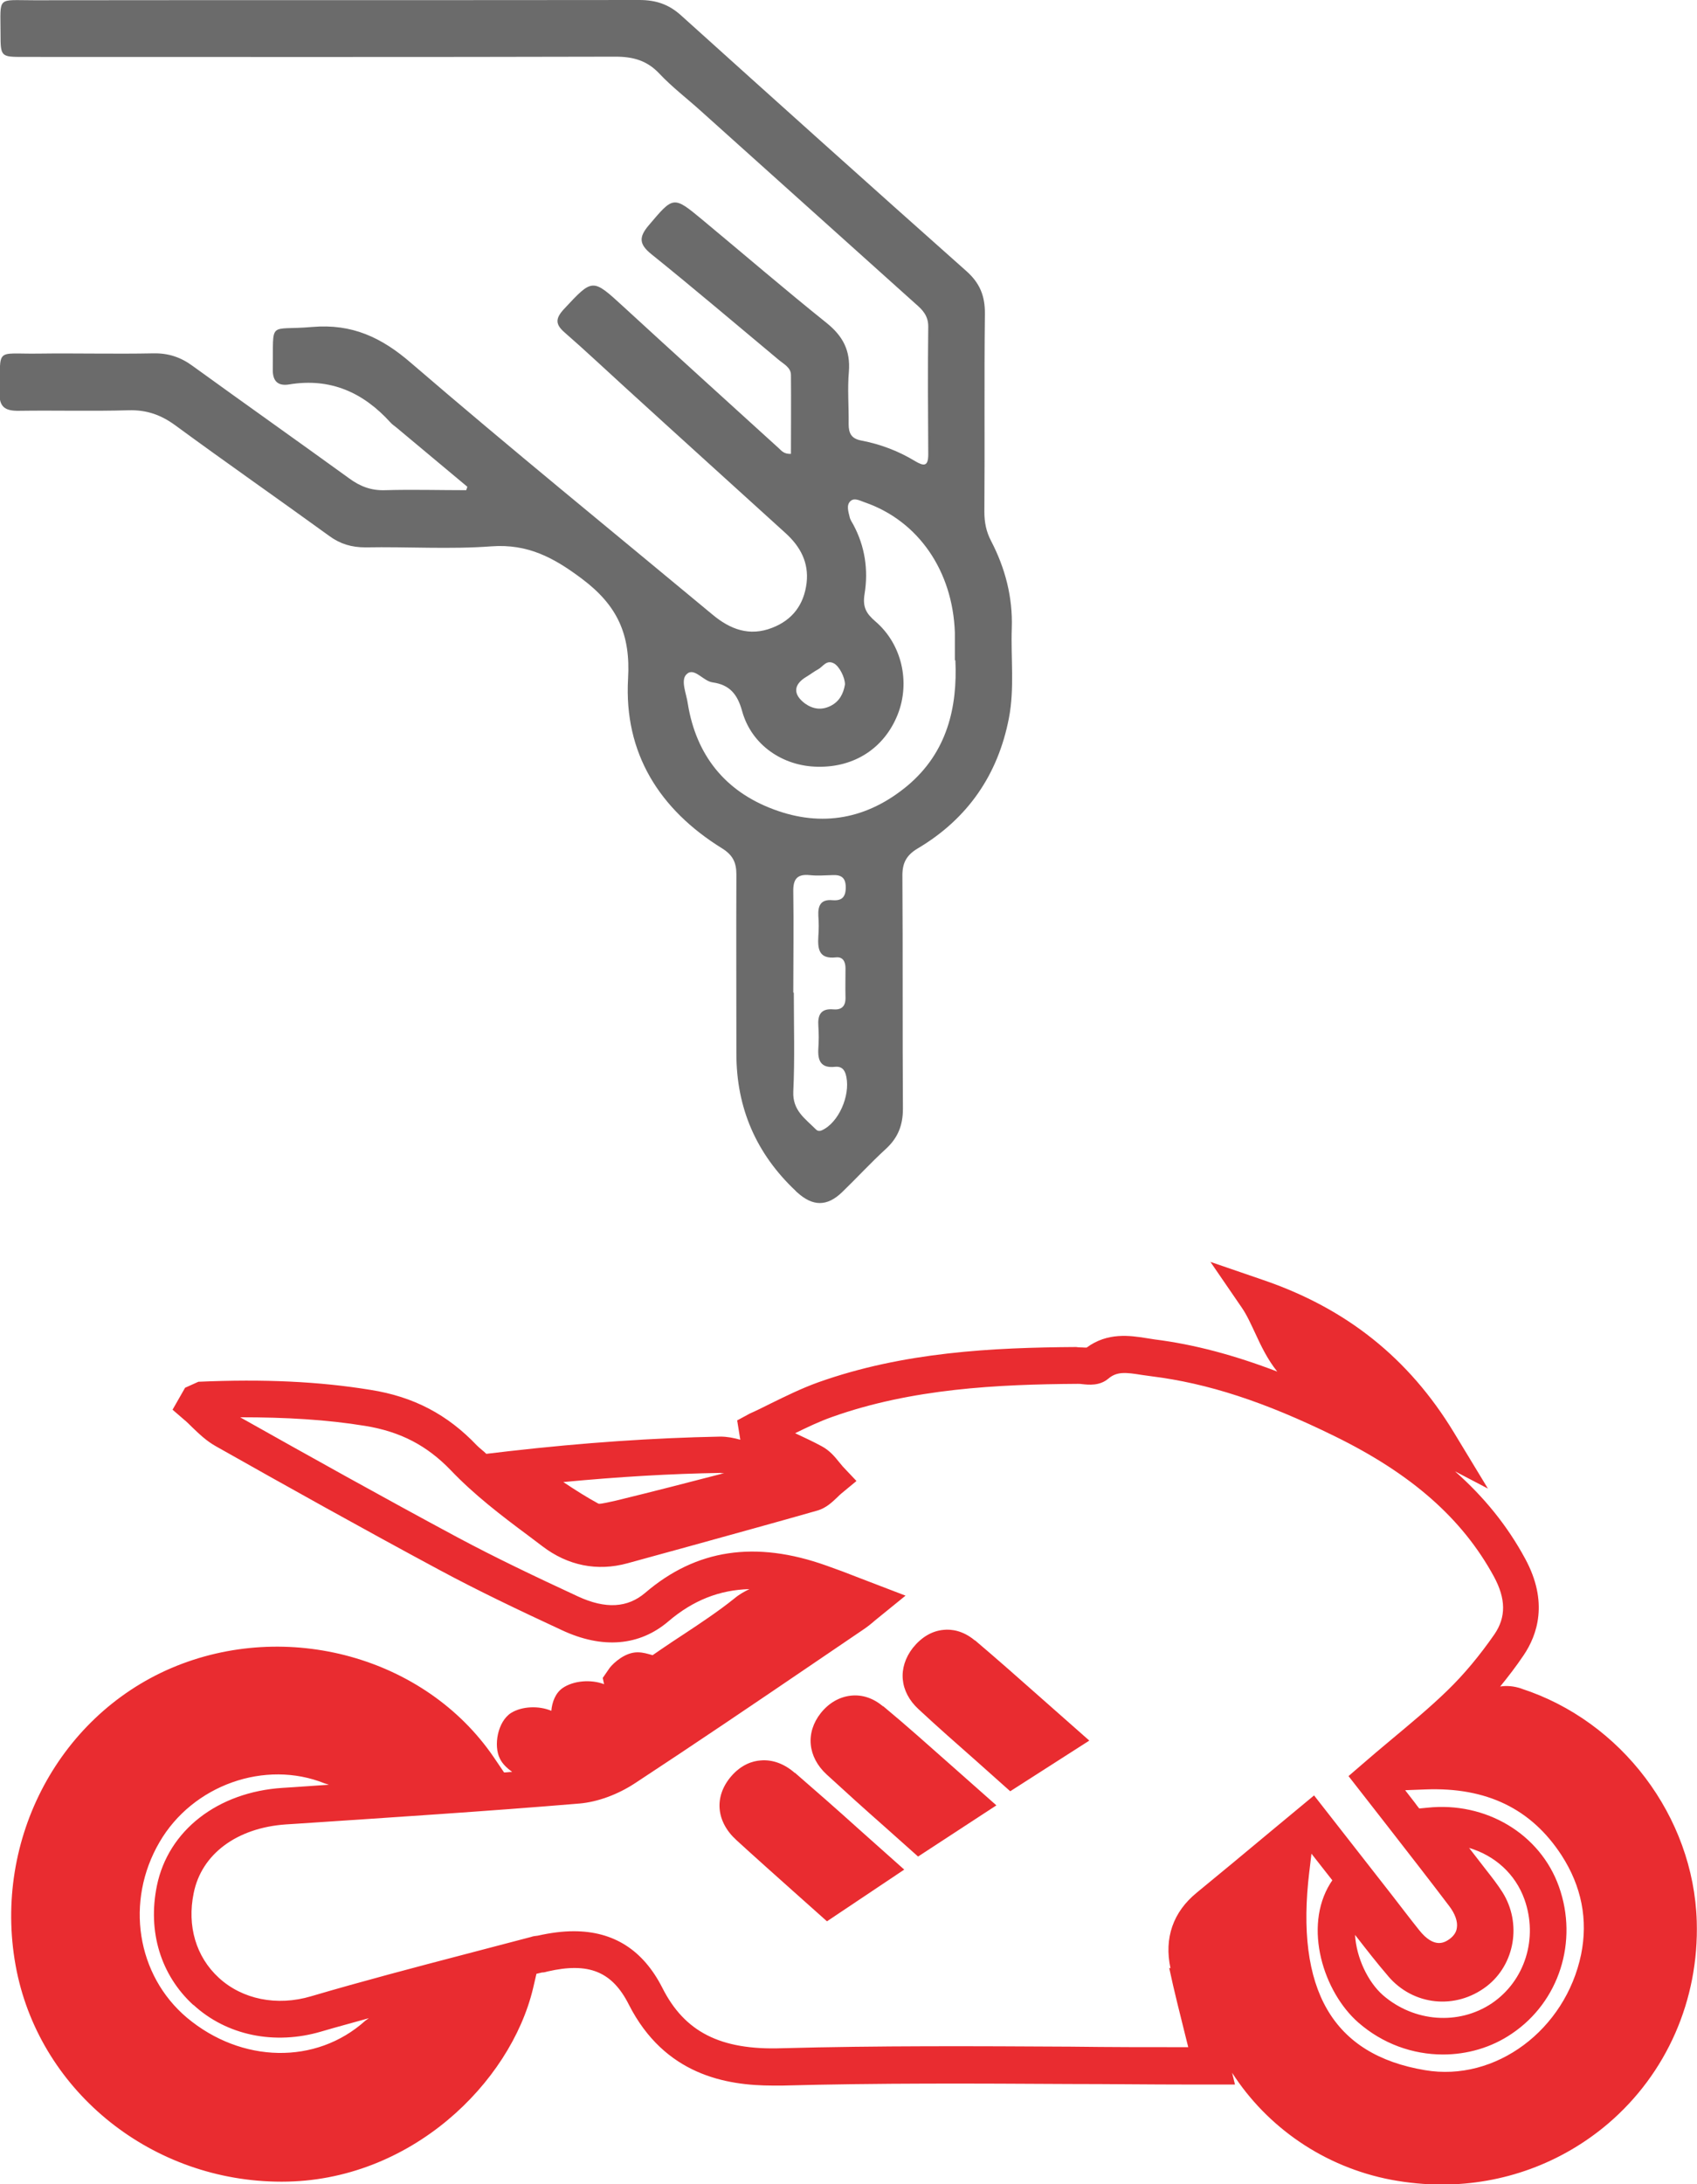
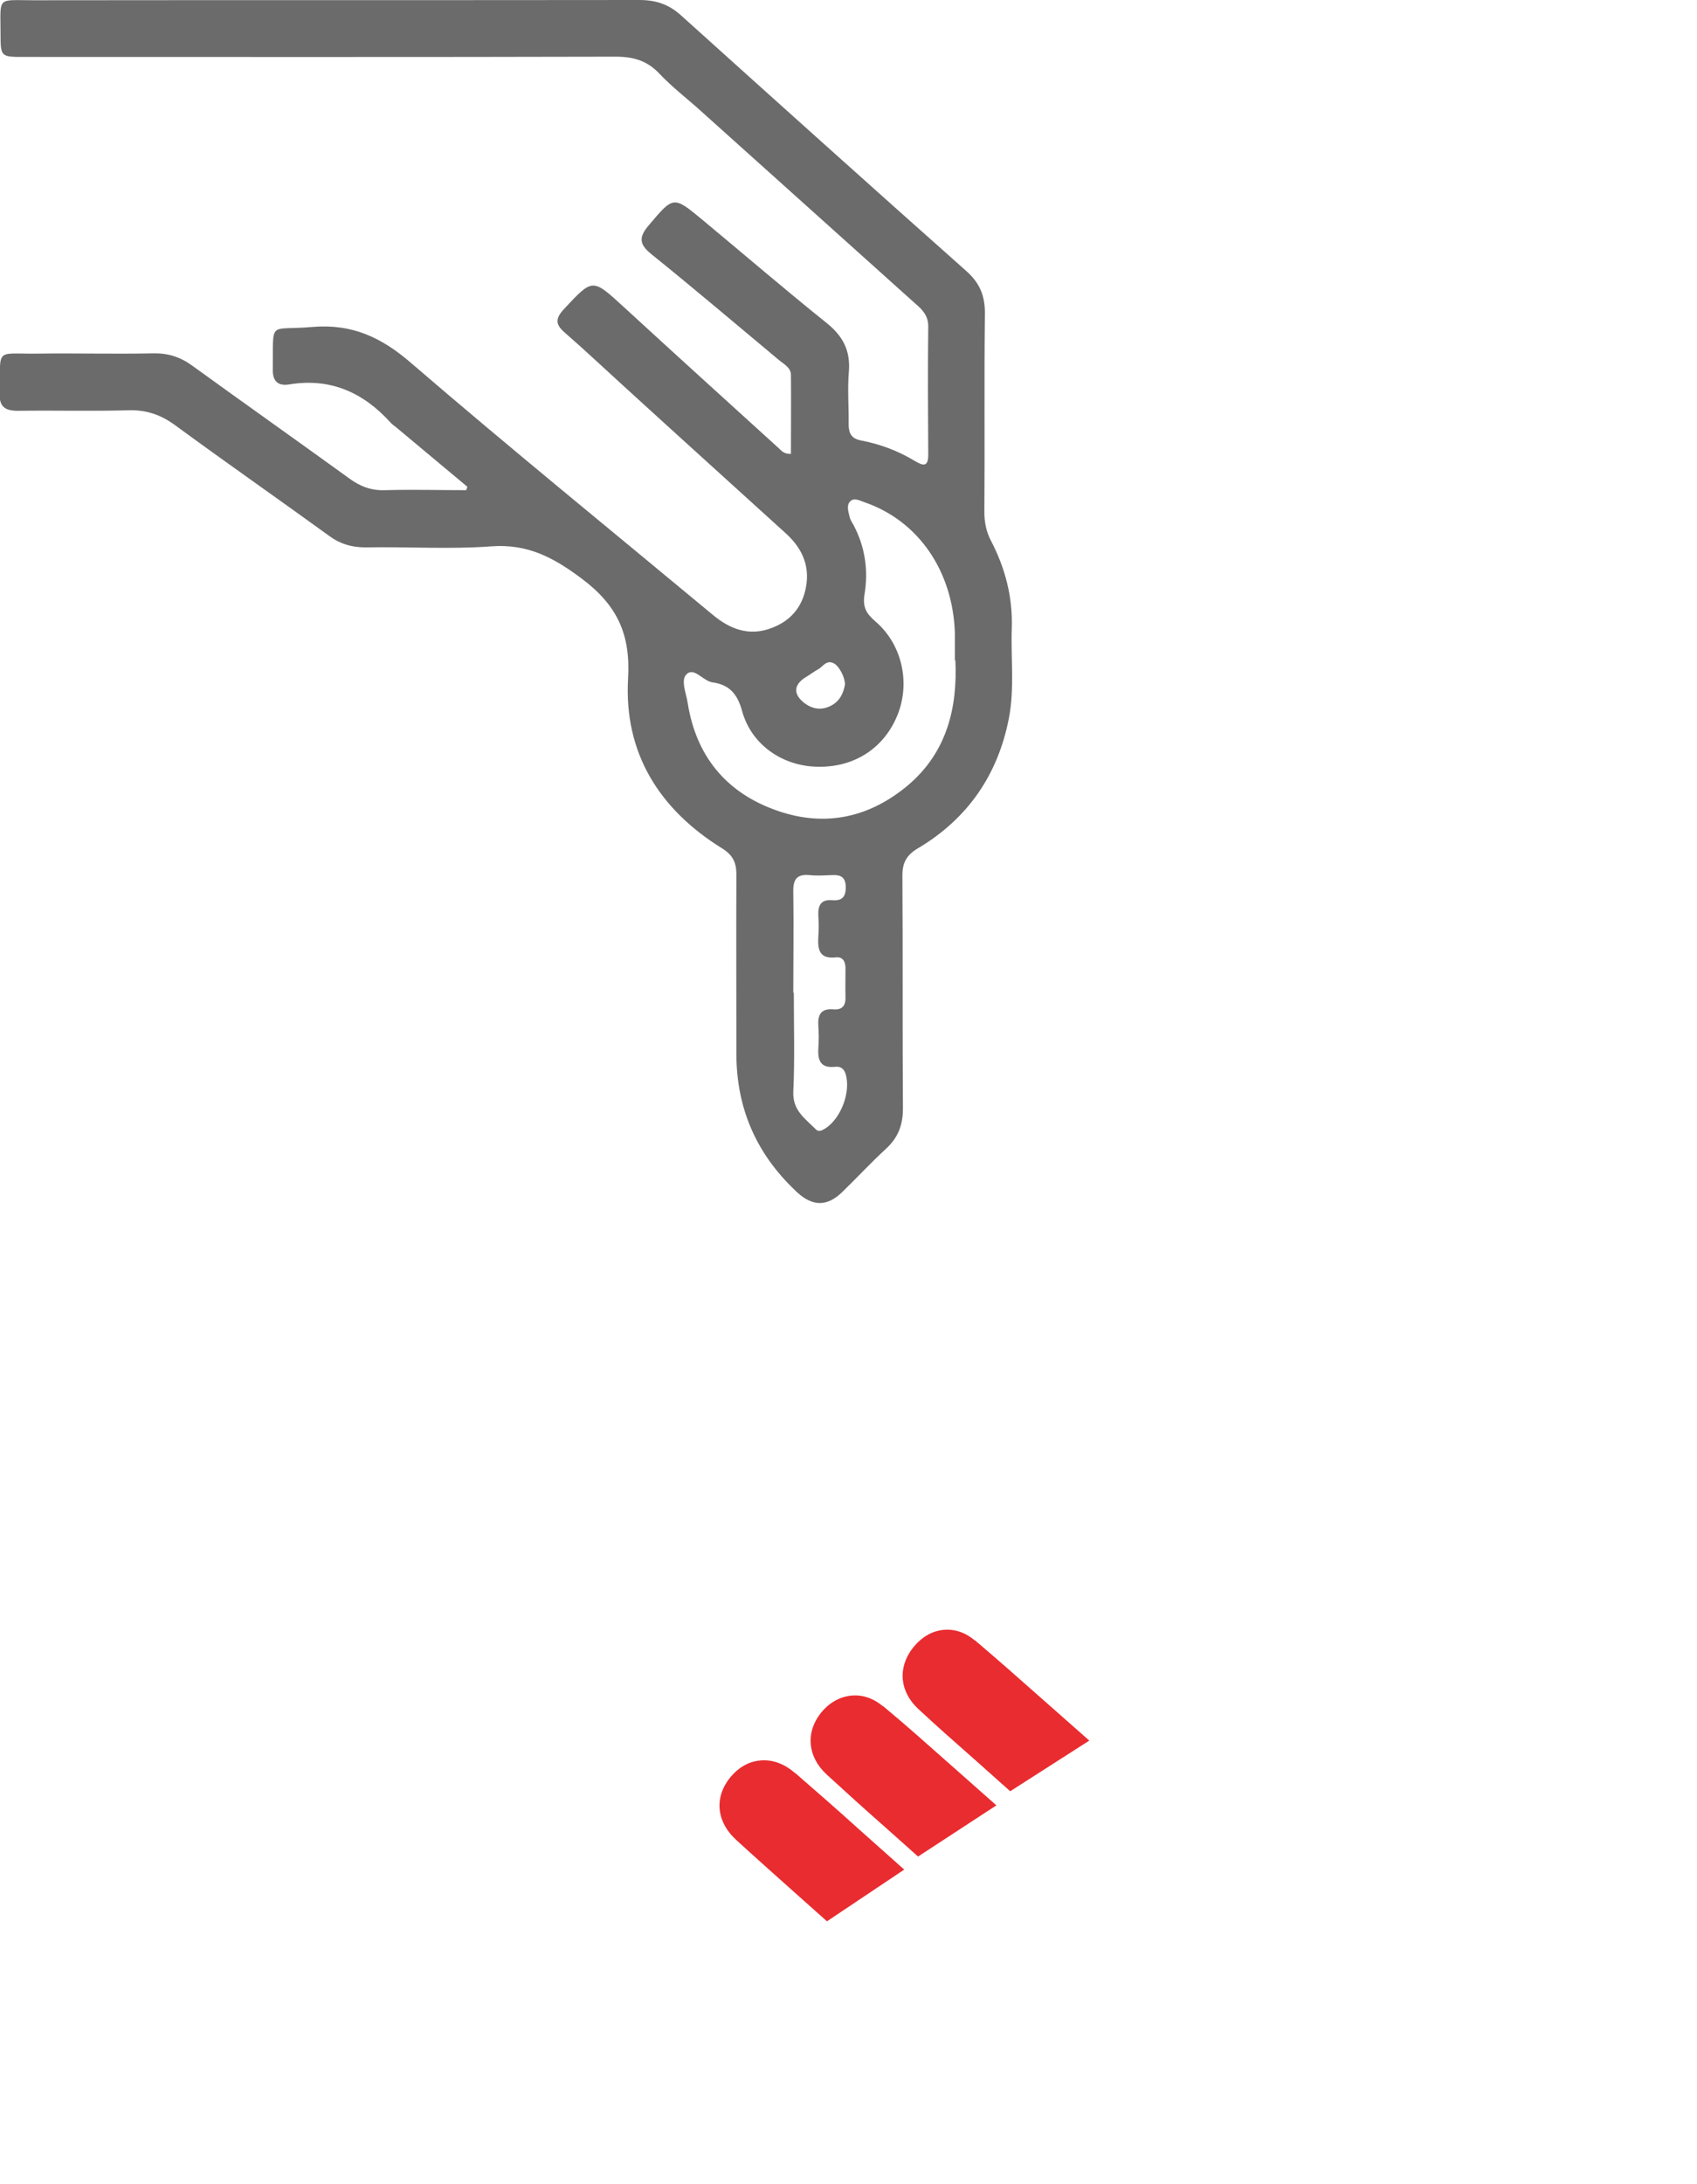
<svg xmlns="http://www.w3.org/2000/svg" id="Layer_2" data-name="Layer 2" viewBox="0 0 65.01 83.64">
  <defs>
    <style>      .cls-1 {        fill: #e92c30;      }      .cls-1, .cls-2 {        stroke-width: 0px;      }      .cls-2 {        fill: #6b6b6b;      }    </style>
  </defs>
  <g id="Layer_1-2" data-name="Layer 1">
    <g>
      <g id="IVkCQq">
        <path class="cls-2" d="M17.94,18.67c-.91-.76-1.82-1.52-2.73-2.28-.08-.07-.18-.13-.25-.21-1.04-1.15-2.3-1.72-3.88-1.46-.42.07-.64-.11-.63-.58.03-1.92-.2-1.47,1.51-1.62,1.53-.13,2.66.4,3.8,1.39,3.79,3.26,7.68,6.42,11.53,9.62.68.57,1.42.85,2.29.51.78-.3,1.22-.89,1.32-1.72.09-.78-.24-1.39-.8-1.9-2.06-1.87-4.13-3.74-6.19-5.62-.76-.69-1.5-1.39-2.27-2.06-.36-.31-.38-.53-.04-.9,1.11-1.19,1.09-1.19,2.29-.09,1.97,1.81,3.96,3.61,5.94,5.41.11.1.2.23.47.22,0-1,.01-2.02,0-3.02,0-.29-.28-.42-.48-.59-1.62-1.35-3.23-2.72-4.87-4.04-.47-.38-.48-.65-.1-1.1.95-1.12.94-1.14,2.05-.22,1.59,1.32,3.16,2.67,4.77,3.96.62.5.91,1.05.85,1.85-.06.67,0,1.35-.01,2.02,0,.36.11.56.49.63.73.14,1.42.4,2.06.79.34.2.5.2.5-.26-.01-1.63-.02-3.27,0-4.9,0-.41-.22-.64-.49-.87-2.74-2.46-5.47-4.91-8.21-7.37-.53-.48-1.11-.92-1.6-1.44-.47-.5-1-.65-1.68-.65-7.55.02-15.11.01-22.66.01-.89,0-.9,0-.9-.9C.02-.16-.14.01,1.31.01,9.04,0,16.76.01,24.49,0c.63,0,1.12.16,1.59.58,3.64,3.28,7.28,6.55,10.94,9.8.52.46.72.96.71,1.65-.03,2.52,0,5.05-.02,7.57,0,.4.07.76.26,1.12.54,1.04.83,2.15.79,3.33-.04,1.15.11,2.31-.11,3.45-.42,2.17-1.58,3.85-3.48,4.98-.46.27-.61.58-.6,1.09.02,2.96,0,5.92.02,8.88,0,.64-.19,1.12-.66,1.55-.58.53-1.11,1.11-1.67,1.65-.58.56-1.13.55-1.73,0-.02-.01-.03-.03-.05-.05q-2.27-2.14-2.27-5.25c0-2.29-.01-4.57,0-6.86,0-.46-.13-.74-.54-1-2.41-1.49-3.77-3.65-3.61-6.5.1-1.7-.41-2.81-1.77-3.83-1.08-.81-2.07-1.34-3.46-1.24-1.6.12-3.22.01-4.83.04-.53,0-.97-.13-1.39-.44-1.96-1.42-3.94-2.8-5.89-4.23-.56-.41-1.11-.6-1.8-.58-1.39.04-2.79,0-4.18.02-.55.01-.78-.14-.76-.73.05-1.71-.19-1.44,1.46-1.46,1.48-.02,2.96.02,4.44-.01.58-.01,1.05.15,1.51.49,1.99,1.44,4,2.86,5.99,4.3.42.31.85.47,1.38.45,1.03-.03,2.07,0,3.1,0,.02-.05.03-.1.05-.15ZM36.58,25.28c0-.44,0-.75,0-1.05-.08-2.37-1.4-4.28-3.44-4.99-.18-.06-.4-.19-.55-.06-.18.15-.09.41-.04.62.02.1.09.2.14.29.45.84.58,1.74.43,2.66-.08.49.06.74.41,1.04,1.02.87,1.35,2.33.86,3.57-.51,1.28-1.65,2.03-3.07,2-1.33-.02-2.53-.83-2.89-2.13-.18-.66-.49-1.01-1.13-1.1-.37-.05-.71-.6-1-.31-.24.23,0,.75.05,1.13.32,1.97,1.43,3.35,3.28,4.04,1.86.7,3.6.37,5.13-.9,1.54-1.29,1.92-3.03,1.84-4.8ZM30.41,38.02c0,1.26.04,2.53-.02,3.78-.03.72.45,1.03.86,1.44.11.12.23.05.35-.02.62-.38,1.01-1.43.79-2.11-.07-.21-.21-.28-.4-.26-.55.06-.67-.24-.64-.71.02-.28.02-.57,0-.85-.03-.42.09-.68.57-.64.32.03.48-.12.47-.46-.01-.37,0-.74,0-1.11,0-.26-.1-.45-.37-.42-.65.07-.7-.32-.67-.81.02-.26.02-.52,0-.78-.02-.39.09-.64.54-.6.35.03.51-.11.51-.49,0-.39-.19-.49-.53-.47-.28.01-.57.03-.85,0-.5-.05-.64.17-.63.64.02,1.28,0,2.57,0,3.85ZM32.37,26.21c0-.28-.22-.69-.41-.8-.3-.17-.43.12-.62.22-.15.08-.29.19-.44.28-.51.3-.53.68-.06,1.03.31.22.64.26.98.09.34-.17.49-.47.55-.82Z" />
      </g>
      <g>
        <path class="cls-1" d="M33.83,65.34c-.37-.31-.79-.46-1.24-.41-.44.05-.84.28-1.15.67-.59.75-.5,1.68.23,2.35.73.67,1.46,1.33,2.21,1.99l1.29,1.15,3-1.96-1.74-1.54c-.87-.77-1.72-1.53-2.6-2.26Z" />
        <path class="cls-1" d="M37.35,62.82c-.46-.39-.91-.44-1.2-.41-.45.04-.85.28-1.18.69-.59.76-.51,1.68.22,2.35.72.67,1.46,1.32,2.22,1.99l1.29,1.15,3.03-1.94-1.79-1.58c-.88-.78-1.73-1.53-2.59-2.26Z" />
-         <path class="cls-1" d="M30.45,67.89c-.4-.35-.85-.52-1.31-.48-.3.02-.74.15-1.14.62-.65.77-.57,1.72.21,2.43.71.65,1.43,1.29,2.18,1.96l1.29,1.15,2.96-1.98-1.74-1.55c-.82-.74-1.63-1.45-2.45-2.16Z" />
-         <path class="cls-1" d="M58.29,64.66c-.3-.1-.57-.12-.82-.08.31-.38.61-.77.9-1.2.52-.77.96-2.03.06-3.69-.68-1.26-1.57-2.36-2.69-3.35l1.26.66-1.31-2.16c-1.72-2.83-4.11-4.74-7.31-5.83l-2.01-.69,1.2,1.75c.2.29.35.63.52.99.22.48.47,1,.84,1.46-1.65-.63-3.18-1.04-4.69-1.23l-.32-.05c-.63-.1-1.49-.23-2.29.36-.03,0-.06,0-.09,0-.11-.01-.21,0-.31-.02-3.2.02-6.62.19-9.88,1.35-.64.23-1.25.53-1.84.82-.26.13-.52.26-.79.38l-.48.26.12.74c-.25-.07-.5-.12-.77-.12-2.56.05-5.21.23-8.11.56l-.85.1c-.11-.11-.25-.21-.36-.32-1.13-1.19-2.43-1.87-4.08-2.13-1.97-.32-4.06-.42-6.59-.31l-.51.23-.48.84.44.38c.11.09.21.19.31.29.26.25.55.53.91.73,2.71,1.53,5.63,3.16,8.57,4.74,1.49.8,3,1.52,4.68,2.3,1.56.73,2.98.61,4.09-.34.94-.8,1.95-1.2,3.1-1.23-.19.09-.39.2-.58.36-.61.49-1.29.94-1.94,1.37-.29.19-.58.38-.87.58l-.32.22c-.18-.05-.36-.11-.57-.11h-.01c-.47,0-.9.39-1.06.59l-.27.39.05.24c-.5-.19-1.17-.14-1.59.15-.27.19-.4.53-.43.87-.47-.2-1.12-.18-1.54.08-.52.33-.68,1.26-.43,1.75.1.21.28.37.47.51-.1,0-.21.02-.31.02l-.4-.59c-2.62-3.83-7.92-5.29-12.34-3.41-4.42,1.89-6.91,6.77-5.93,11.61.96,4.67,5.22,8.06,10.14,8.06h.02c4.91,0,8.75-3.77,9.62-7.4l.13-.56.21-.05c.08,0,.15-.02.22-.04,1.57-.36,2.47,0,3.11,1.27,1.37,2.69,3.72,3.1,5.52,3.1.13,0,.25,0,.37,0,3.67-.1,7.4-.08,11.02-.06,1.5,0,3.01.02,4.51.02h1.8l-.11-.45c1.34,2.08,3.52,3.61,6.11,4.1.65.12,1.29.18,1.93.18,2.33,0,4.57-.81,6.36-2.33,2.25-1.92,3.49-4.74,3.4-7.75-.12-4.01-2.89-7.67-6.72-8.91ZM50.16,71.66l.08-.68.8,1.02-.08.12c-1.04,1.68-.26,4.16,1.08,5.33.93.81,2.08,1.22,3.24,1.22.92,0,1.85-.26,2.64-.8,1.81-1.22,2.55-3.53,1.8-5.63-.72-2.02-2.8-3.26-5.04-3.02l-.31.03c-.06-.07-.11-.14-.16-.21l-.38-.49.78-.03c2.34-.09,4.05.74,5.21,2.52.77,1.19,1.02,2.47.75,3.8-.6,2.89-3.28,4.89-5.98,4.43-3.54-.59-4.98-3.08-4.43-7.62ZM53.17,75.66c.96,1.14,2.59,1.31,3.78.4,1.09-.84,1.35-2.42.61-3.6-.19-.3-.41-.58-.63-.86l-.65-.84c.98.29,1.77.99,2.12,1.97.53,1.49.02,3.12-1.25,3.98-1.27.85-2.98.72-4.17-.31-.58-.51-1.02-1.44-1.07-2.31.42.54.83,1.07,1.27,1.58ZM27.62,56.41s.08,0,.12,0c-1.35.35-2.7.7-4.14,1.05-.19.04-.59.14-.67.12-.46-.25-.9-.53-1.35-.83,2.12-.2,4.11-.32,6.05-.35ZM7.41,76.77c1.27,1.17,3.11,1.55,4.9,1.02.61-.18,1.22-.34,1.82-.51-.05.04-.09.06-.14.1-1.88,1.69-4.74,1.63-6.83-.12-1.93-1.63-2.37-4.46-1.05-6.72,1.27-2.19,4.05-3.17,6.33-2.25.06.02.11.03.16.05-.43.03-.87.06-1.3.09l-.47.03c-2.5.16-4.39,1.64-4.82,3.75-.36,1.76.15,3.42,1.39,4.56ZM44.79,75.35c.19.9.42,1.79.65,2.72l.08.32c-1.5,0-3,0-4.5-.02-3.63-.02-7.38-.04-11.07.06-2.36.08-3.73-.63-4.58-2.32-.73-1.43-1.85-2.16-3.39-2.16-.43,0-.89.06-1.38.17-.09.01-.18.02-.26.05l-2.48.65c-1.95.51-3.97,1.04-5.94,1.62-1.31.39-2.64.12-3.54-.71-.87-.8-1.22-1.98-.96-3.24.3-1.5,1.66-2.5,3.53-2.63l.47-.03c3.59-.24,7.19-.47,10.78-.77.69-.06,1.46-.34,2.13-.78,2.3-1.51,4.59-3.06,6.87-4.61l1.87-1.27c.15-.1.29-.21.45-.35l1.17-.95-1.8-.69c-.43-.17-.83-.32-1.23-.46-2.72-.97-4.99-.63-6.94,1.04-.68.58-1.52.63-2.58.14-1.66-.77-3.15-1.48-4.61-2.26-2.85-1.53-5.68-3.11-8.33-4.6,1.77,0,3.32.09,4.79.33,1.35.22,2.37.75,3.29,1.71.89.93,1.92,1.72,2.93,2.47l.57.43c.97.74,2.1.97,3.26.65l2.44-.67c1.62-.45,3.23-.89,4.84-1.35.34-.1.58-.34.76-.51.05-.05.1-.1.15-.14l.58-.48-.52-.55c-.05-.06-.1-.12-.15-.18-.16-.2-.36-.44-.66-.6-.33-.18-.68-.34-1.02-.5.47-.23.93-.45,1.41-.62,3.06-1.09,6.34-1.25,9.42-1.27.06,0,.11,0,.16.01.27.03.68.07,1.01-.21.33-.28.67-.24,1.29-.14l.36.05c2.16.27,4.32.97,7.01,2.29,2.96,1.45,4.9,3.16,6.11,5.38.46.85.47,1.55.02,2.21-.57.82-1.17,1.54-1.8,2.15-.69.67-1.43,1.28-2.22,1.94-.35.29-.7.59-1.06.9l-.51.44,1.49,1.91c.8,1.03,1.59,2.04,2.37,3.07.22.29.33.59.29.83-.02.17-.12.31-.28.43-.16.11-.57.41-1.17-.35-.36-.45-.7-.9-1.05-1.35l-2.97-3.8-1.7,1.41c-.95.79-1.86,1.55-2.79,2.31-.91.74-1.26,1.74-1.01,2.9Z" />
+         <path class="cls-1" d="M30.45,67.89c-.4-.35-.85-.52-1.31-.48-.3.02-.74.15-1.14.62-.65.77-.57,1.72.21,2.43.71.65,1.43,1.29,2.18,1.96l1.29,1.15,2.96-1.98-1.74-1.55c-.82-.74-1.63-1.45-2.45-2.16" />
      </g>
    </g>
  </g>
</svg>